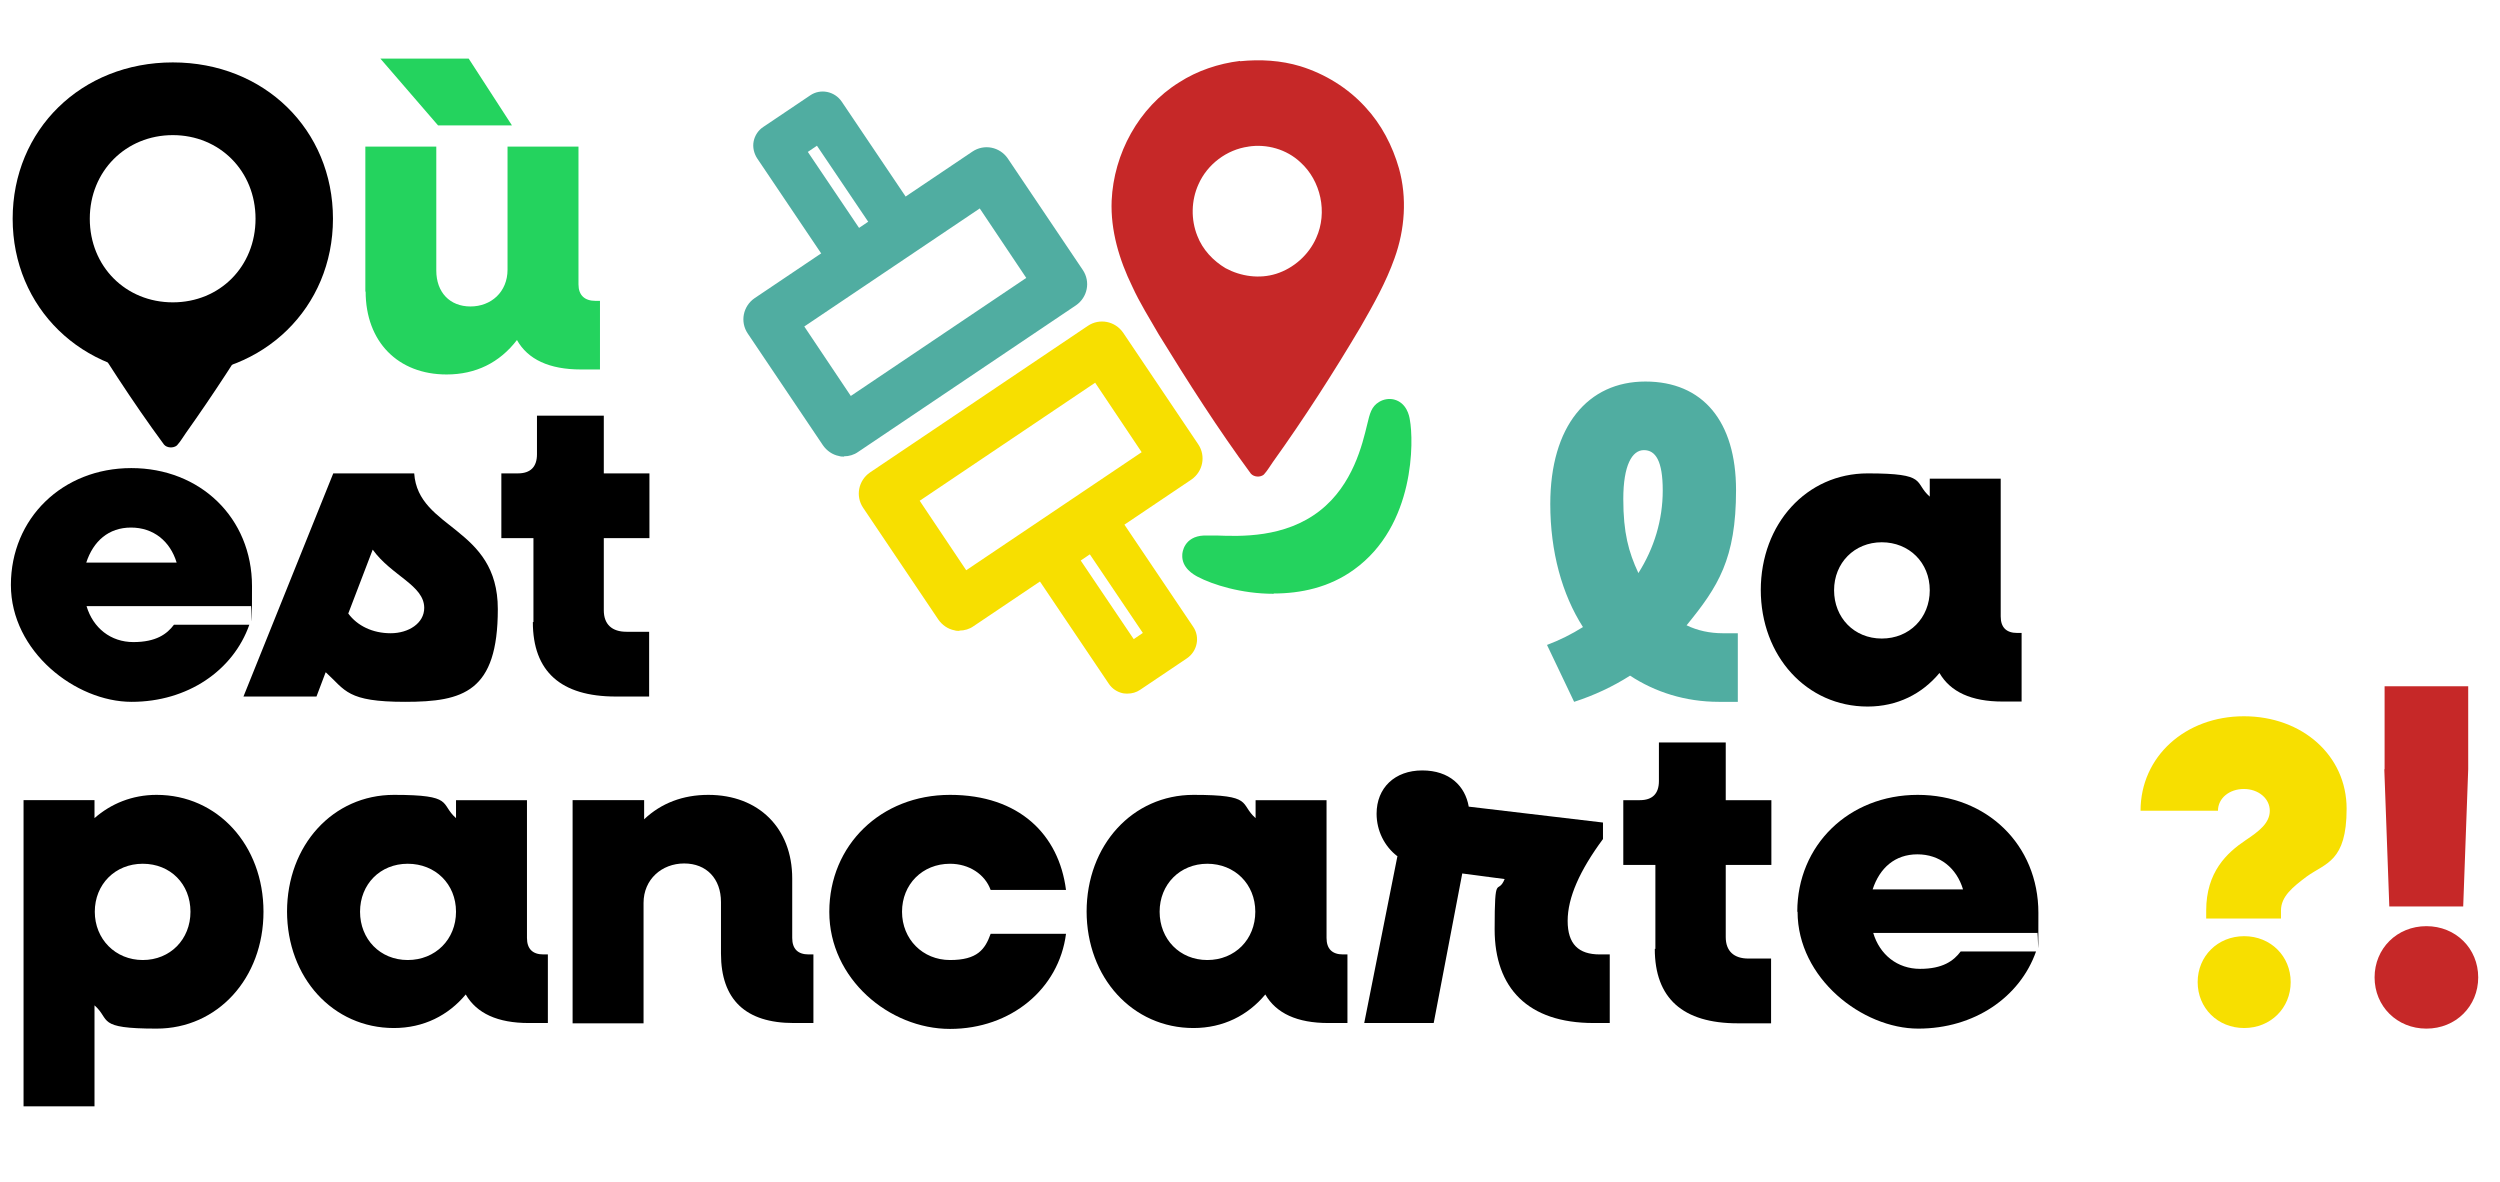
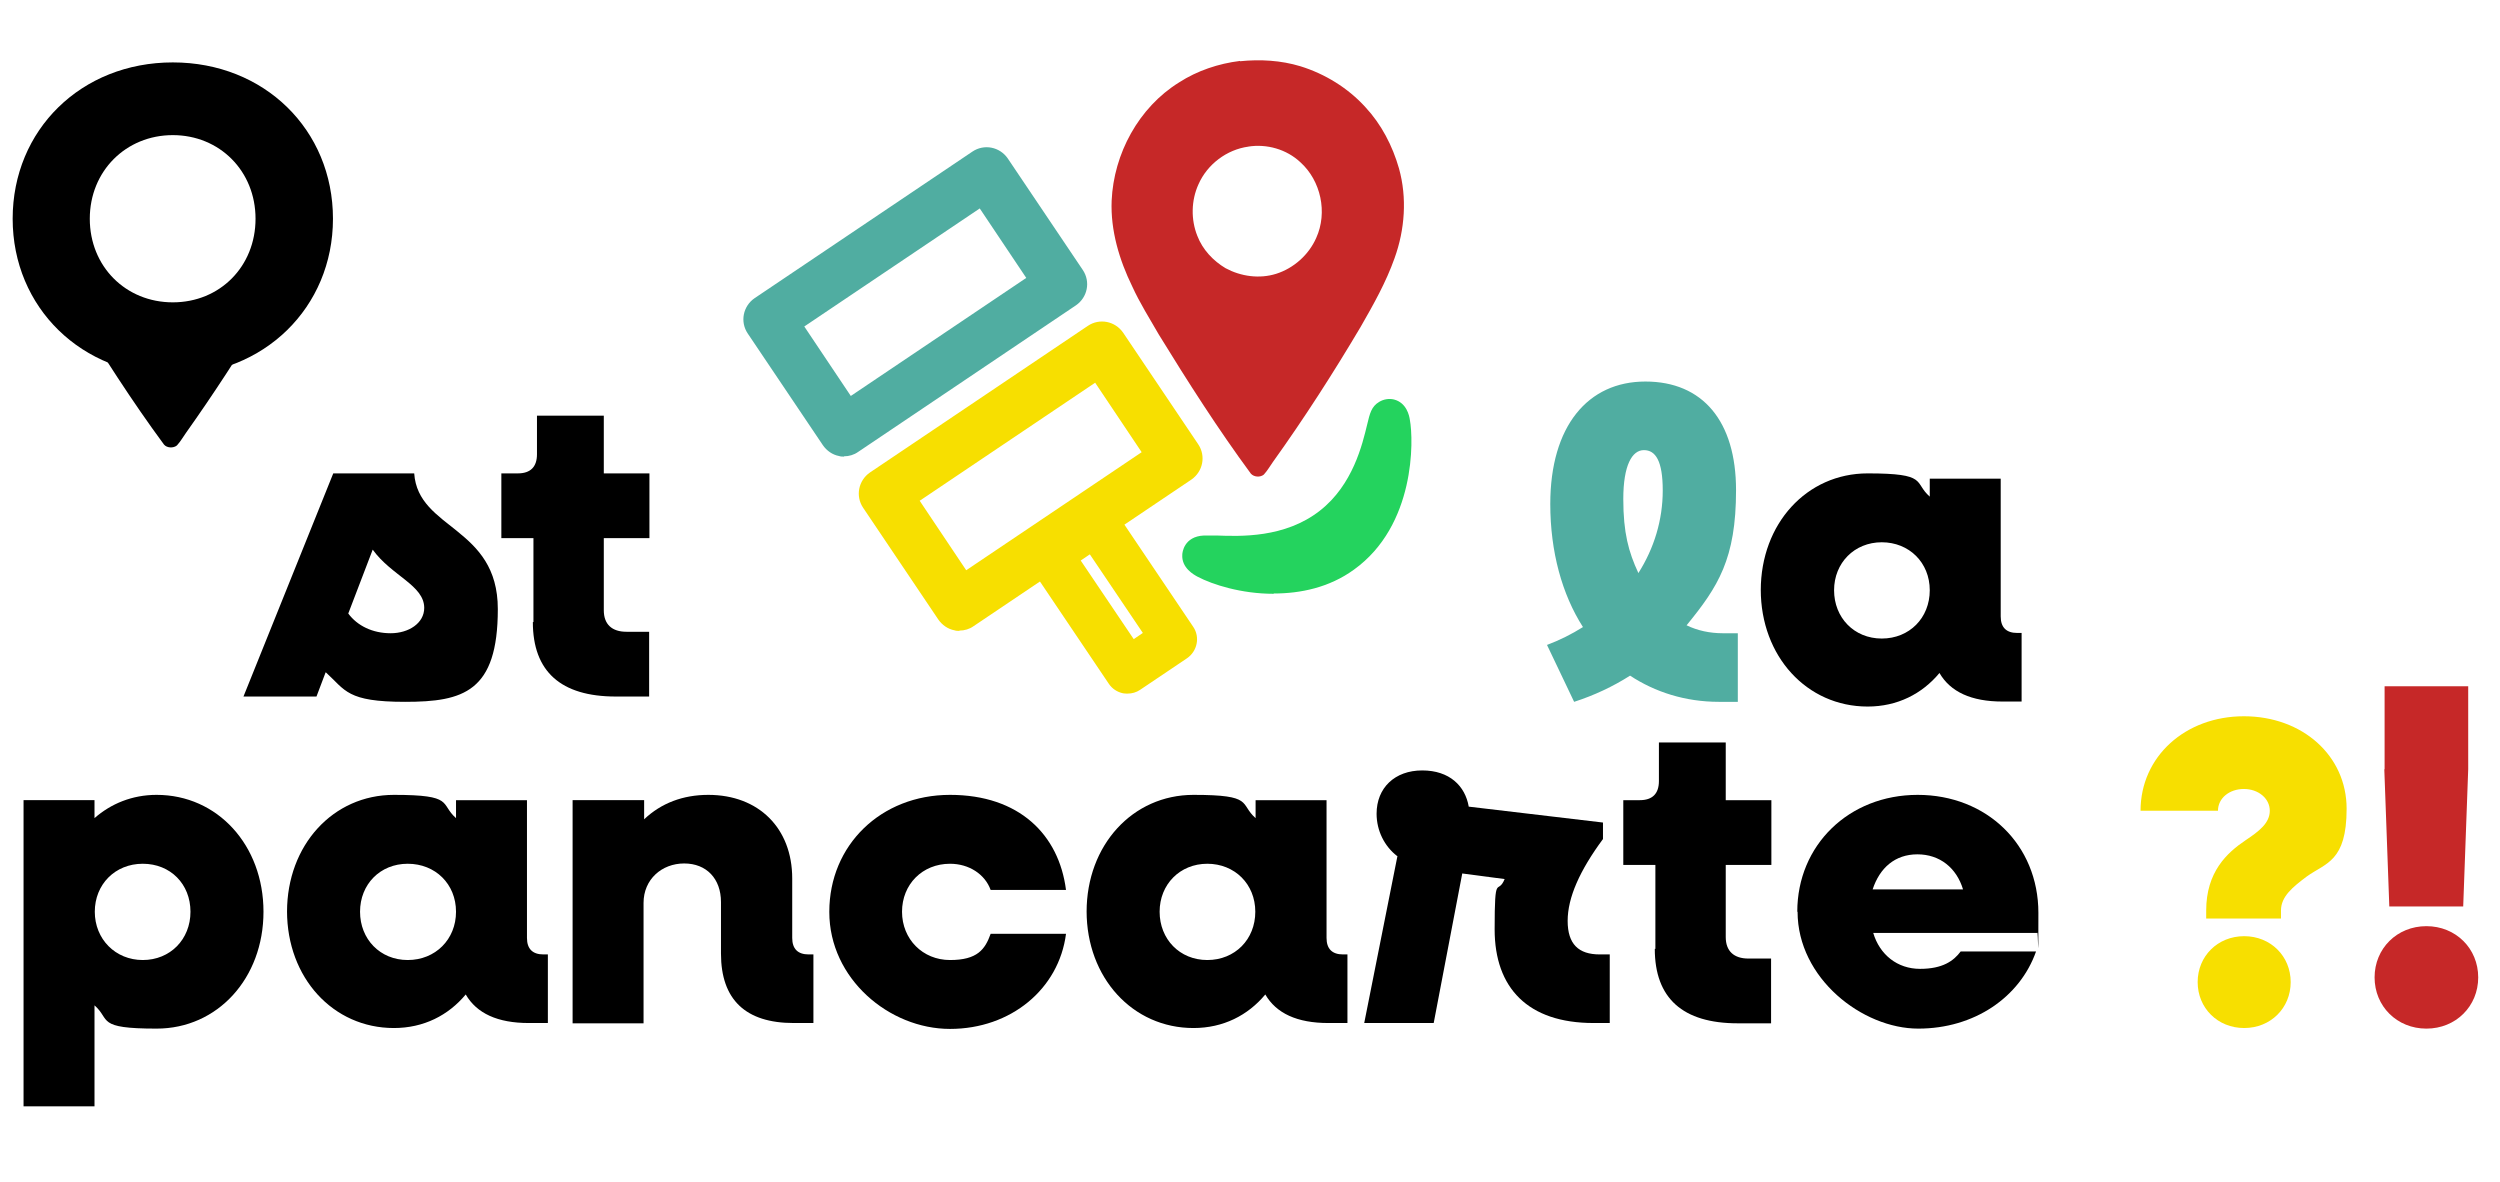
<svg xmlns="http://www.w3.org/2000/svg" id="Calque_2" version="1.1" viewBox="0 0 849.2 401.4">
  <defs>
    <style>
      .st0 {
        fill: #50ada1;
      }

      .st1 {
        isolation: isolate;
      }

      .st2 {
        fill: #c62828;
      }

      .st3 {
        fill: #24d35e;
      }

      .st4 {
        fill: #f7df00;
      }
    </style>
  </defs>
  <g id="Calque_1-2">
    <g class="st1">
      <g class="st1">
        <path d="M4.3,74.3c0-30.2,23.3-53.1,54.4-53.1s54.4,22.9,54.4,53.1-23.5,53.1-54.4,53.1S4.3,104.5,4.3,74.3ZM86.8,74.3c0-16.2-12.2-28.4-28.1-28.4s-28.2,12.2-28.2,28.4,12.2,28.4,28.2,28.4,28.1-12.2,28.1-28.4Z" />
      </g>
      <g class="st1">
-         <path class="st3" d="M124.1,99.1v-49.3h24.1v42.1c0,7.4,4.6,12.2,11.6,12.2s12.6-4.9,12.6-12.5v-41.8h24.1v46.8c0,3.7,2.1,5.6,5.8,5.6h1.5v23.3h-6.5c-10.7,0-18-3.4-21.7-10-5.9,7.7-14,11.7-23.9,11.7-16.5,0-27.5-11.1-27.5-28.2ZM129.2,19.9h30l14.7,22.7h-25.1l-19.6-22.7Z" />
-       </g>
+         </g>
      <g class="st1">
-         <path d="M3.7,198.7c0-22.6,17.5-39.7,40.9-39.7s41,16.9,41,40.1-.1,4.9-.4,6.8H29.4c2.2,7.4,8.2,12.2,15.9,12.2s11.4-2.7,13.8-5.9h25.6c-5.5,15.6-21,26.2-40,26.2S3.7,221.3,3.7,198.7ZM29.4,191.1h30.6c-2.2-7.3-7.9-11.9-15.5-11.9s-12.8,4.6-15.2,11.9Z" />
-       </g>
+         </g>
      <g class="st1">
        <path d="M110.6,228.4l-3.1,8.2h-24.8l30.5-75.8h27.5c1.3,19.2,28.4,18,28.4,46.1s-11.7,31.5-31.5,31.5-20.2-3.9-26.9-10ZM126.6,186.7l-8.3,21.7c3.1,4.2,8.3,6.7,14.4,6.7s11.4-3.4,11.4-8.6c0-7.7-11.1-10.9-17.5-19.8Z" />
      </g>
      <g class="st1">
        <path d="M181.2,211.3v-28.5h-10.9v-22h5.6c4.3,0,6.5-2.2,6.5-6.5v-13.1h22.7v19.6h15.5v22h-15.5v24.5c0,4.8,2.8,7.3,7.7,7.3h7.7v22h-11.3c-18.7,0-28.2-8.5-28.2-25.3Z" />
      </g>
      <g class="st1">
        <path d="M8,271.8h24.1v6.1c5.6-4.9,12.8-7.9,21.1-7.9,20.7,0,36.3,17.1,36.3,39.7s-15.6,39.7-36.3,39.7-15.5-3-21.1-7.9v34.3H8v-104ZM64.7,309.7c0-9.4-6.8-16.3-16.2-16.3s-16.3,7-16.3,16.3,7,16.4,16.3,16.4,16.2-7,16.2-16.4Z" />
        <path d="M97.5,309.7c0-22.6,15.6-39.7,36.3-39.7s15.5,3,21.1,7.9v-6.1h24.1v46.8c0,3.7,1.9,5.6,5.6,5.6h1.5v23.3h-6.5c-10.6,0-17.7-3.3-21.4-9.7-5.9,7.1-14.3,11.4-24.4,11.4-20.7,0-36.3-17.1-36.3-39.7ZM154.9,309.7c0-9.4-7-16.3-16.4-16.3s-16.2,7-16.2,16.3,6.8,16.4,16.2,16.4,16.4-7,16.4-16.4Z" />
      </g>
      <g class="st1">
        <path d="M194.7,271.8h24.1v6.5c5.8-5.5,13.2-8.3,21.8-8.3,17.1,0,28.5,11.3,28.5,28.4v20.2c0,3.7,1.9,5.6,5.6,5.6h1.6v23.3h-6.7c-16.3,0-24.7-7.9-24.7-23.6v-17.5c0-7.9-4.9-13.1-12.5-13.1s-13.8,5.4-13.8,13.4v40.9h-24.1v-75.8Z" />
      </g>
      <g class="st1">
        <path d="M281.7,309.7c0-22.6,17.5-39.7,41-39.7s37,13.5,39.4,32.3h-25.6c-1.9-5.3-7.3-8.9-13.8-8.9-9.4,0-16.3,7-16.3,16.3s7,16.4,16.3,16.4,11.9-3.6,13.8-8.9h25.6c-2.4,18.7-18.7,32.3-39.4,32.3s-41-17.1-41-39.7Z" />
      </g>
      <g class="st1">
        <path d="M369.1,309.7c0-22.6,15.6-39.7,36.3-39.7s15.5,3,21.1,7.9v-6.1h24.1v46.8c0,3.7,1.9,5.6,5.6,5.6h1.5v23.3h-6.5c-10.6,0-17.7-3.3-21.4-9.7-5.9,7.1-14.3,11.4-24.4,11.4-20.7,0-36.3-17.1-36.3-39.7ZM426.4,309.7c0-9.4-7-16.3-16.3-16.3s-16.2,7-16.2,16.3,6.8,16.4,16.2,16.4,16.3-7,16.3-16.4Z" />
      </g>
      <g class="st1">
        <path d="M474.6,290.8c-4.3-3.3-7-8.6-7-14.4,0-8.8,6.2-14.7,15.5-14.7s14.6,5.3,15.8,12.3l45.6,5.4v5.6c-7.9,10.7-12,19.9-12,27.8s3.7,11.4,10.9,11.4h3.4v23.3h-5.5c-22.3,0-33.6-11.9-33.6-31.8s1-11.3,3.4-17.1l-14.4-1.9-9.7,50.8h-23.6l11.3-56.8Z" />
      </g>
      <g class="st1">
        <path d="M562.3,322.3v-28.5h-10.9v-22h5.6c4.3,0,6.5-2.2,6.5-6.5v-13.1h22.7v19.6h15.5v22h-15.5v24.5c0,4.8,2.8,7.3,7.7,7.3h7.7v22h-11.3c-18.7,0-28.2-8.5-28.2-25.3Z" />
      </g>
      <g class="st1">
        <path d="M610.5,309.7c0-22.6,17.5-39.7,40.9-39.7s41,16.9,41,40.1-.1,4.9-.4,6.8h-55.7c2.2,7.4,8.2,12.2,15.9,12.2s11.4-2.7,13.8-5.9h25.6c-5.5,15.6-21,26.2-40,26.2s-41-17.1-41-39.7ZM636.2,302.1h30.6c-2.2-7.3-7.9-11.9-15.5-11.9s-12.8,4.6-15.2,11.9Z" />
      </g>
      <g class="st1">
        <path class="st4" d="M749.4,309.3c0-13.1,7-19.6,13.4-23.9,4.5-3,8.2-5.8,8.2-10s-3.9-7.4-8.8-7.4-8.8,3.1-8.8,7.4h-26.3c0-18.4,15.2-32.1,35.1-32.1s34.9,13.4,34.9,31.4-7.1,18.4-13.5,23c-4.8,3.6-8.8,6.8-8.8,11.6v2.7h-25.4v-2.7ZM746.5,333.6c0-8.8,6.8-15.6,15.8-15.6s15.8,6.8,15.8,15.6-6.8,15.6-15.8,15.6-15.8-6.8-15.8-15.6Z" />
      </g>
      <g class="st1">
        <path class="st2" d="M806.6,332c0-9.8,7.6-17.4,17.6-17.4s17.6,7.6,17.6,17.4-7.6,17.4-17.6,17.4-17.6-7.6-17.6-17.4ZM810,261.3v-28.2h28.4v28.2l-1.7,46.6h-25.1l-1.7-46.6Z" />
      </g>
    </g>
    <path class="st0" d="M286.7,155.1c-.6,0-1.1,0-1.7-.2-2.2-.4-4.2-1.8-5.5-3.7l-25.5-37.9c-2.7-4-1.6-9.3,2.3-12l74-49.8c4-2.7,9.3-1.6,12,2.3l25.5,37.9c2.7,4,1.6,9.3-2.3,12l-74,49.8c-1.4,1-3.1,1.5-4.8,1.5ZM273.2,110.9l15.8,23.6,59.6-40.1-15.8-23.6-59.6,40.1Z" />
    <path class="st4" d="M325.9,214.3c-.6,0-1.1,0-1.7-.2-2.2-.4-4.2-1.8-5.5-3.7l-25.5-37.9c-2.7-4-1.6-9.3,2.3-12l74-49.8c4-2.7,9.3-1.6,12,2.3l25.5,37.9c2.7,4,1.6,9.3-2.3,12l-74,49.8c-1.4,1-3.1,1.5-4.8,1.5ZM312.4,170.1l15.8,23.6,59.6-40.1-15.8-23.6-59.6,40.1Z" />
-     <path class="st0" d="M290.2,96.7c-2.5,0-4.9-1.2-6.4-3.4l-26.6-39.5c-1.1-1.7-1.6-3.8-1.2-5.8.4-2,1.6-3.8,3.3-4.9l15.9-10.7c3.5-2.4,8.3-1.4,10.7,2.1l26.6,39.5c1.1,1.7,1.6,3.8,1.2,5.8-.4,2-1.6,3.8-3.3,4.9l-15.9,10.7c-1.3.9-2.8,1.3-4.3,1.3ZM274.4,51.6l18,26.7,3.1-2.1-18-26.7-3.1,2.1Z" />
    <path class="st4" d="M383,235.6c-.5,0-1,0-1.5-.1-2-.4-3.8-1.6-4.9-3.3l-26.6-39.5c-1.1-1.7-1.6-3.8-1.2-5.8.4-2,1.6-3.8,3.3-4.9l15.9-10.7c1.7-1.1,3.8-1.6,5.8-1.2,2,.4,3.8,1.6,4.9,3.3l26.6,39.5c2.4,3.5,1.4,8.3-2.1,10.7l-15.9,10.7c-1.3.9-2.8,1.3-4.3,1.3ZM367.1,190.4l18,26.7,3.1-2.1-18-26.7-3.1,2.1Z" />
    <path class="st2" d="M421.2,20.8c6.9-.7,13.9-.3,20.5,1.7,8.4,2.6,16.2,7.4,22.1,13.9,5.4,5.8,9.2,13.1,11.4,20.8,2.8,10,2,20.8-1.5,30.5-2.9,8.2-7.2,15.8-11.5,23.3-9.3,15.7-19.2,31.1-29.8,45.9-1,1.4-1.9,3-3.1,4.3-1.2,1-3.3.9-4.4-.3-11.2-15.2-21.4-31.2-31.3-47.3-3.1-5.4-6.4-10.6-9-16.3-4.4-9-7.4-19-7-29.1.7-16,9.2-31.7,22.9-40.2,6.2-4,13.4-6.4,20.7-7.3M424.1,49.8c-7.4,1-14,6-17,12.8-2.5,5.5-2.6,12-.4,17.5,1.8,4.7,5.4,8.5,9.6,11,5.2,2.8,11.5,3.7,17.2,1.9,6-1.9,11.1-6.5,13.6-12.2,3.9-8.6,1.6-19.4-5.4-25.7-4.7-4.4-11.4-6.3-17.7-5.3h0Z" />
    <path class="st3" d="M432.6,201.7c-10.9,0-20.7-3.1-25.8-5.8-1.3-.7-5.5-3-5.2-7.5,0,0,0,0,0,0,0-.6.5-6.2,7.4-6.5,1.1,0,2.5,0,4.2,0,8.1.3,23.2.9,35.1-8.4,11.3-8.8,14.5-22.7,16.1-29.3.9-3.7,1.4-6.1,4.1-7.7,1.5-.9,3.3-1.2,5-.8,4.3,1.1,5.2,5.5,5.4,6.9,1.3,6.9,1.9,35.9-19,50.9-8.4,6.1-18.2,8.1-27.2,8.1Z" />
    <g class="st1">
      <g class="st1">
        <path class="st0" d="M525.4,219.1c4.3-1.6,8.5-3.7,12.3-6.1-7.1-11.1-11.1-25.6-11.1-41.8,0-26.5,12.8-41.6,32.3-41.6s30.8,13.5,30.8,36.9-6.1,32.8-16.8,45.9c3.7,1.8,7.9,2.7,12.3,2.7h5.1v23.3h-6.4c-11.4,0-21.7-3.3-30.2-8.9-5.8,3.7-12.2,6.7-19,8.9l-9.2-19.3ZM556.5,194.7c5.4-8.5,8.3-18.1,8.3-28.1s-2.4-13.7-6.4-13.7-7,5.1-7,16.6,1.8,18,5.1,25.1Z" />
      </g>
      <g class="st1">
        <path d="M598.1,200.5c0-22.6,15.6-39.7,36.3-39.7s15.5,3,21.1,7.9v-6.1h24.1v46.8c0,3.7,1.9,5.6,5.6,5.6h1.5v23.3h-6.5c-10.6,0-17.7-3.3-21.4-9.7-5.9,7.1-14.3,11.4-24.4,11.4-20.7,0-36.3-17.1-36.3-39.7ZM655.5,200.5c0-9.4-7-16.3-16.3-16.3s-16.2,7-16.2,16.3,6.8,16.4,16.2,16.4,16.3-7,16.3-16.4Z" />
      </g>
    </g>
    <path d="M59.9,112c-12.4,0-24-2.6-34.8-7.2,9.7,15.7,19.6,31.3,30.6,46.2,1,1.2,3.2,1.3,4.4.3,1.2-1.3,2.1-2.9,3.1-4.3,9.3-13.1,18-26.5,26.3-40.2-9.3,3.8-19.1,5.6-29.5,5.2h0Z" />
  </g>
</svg>